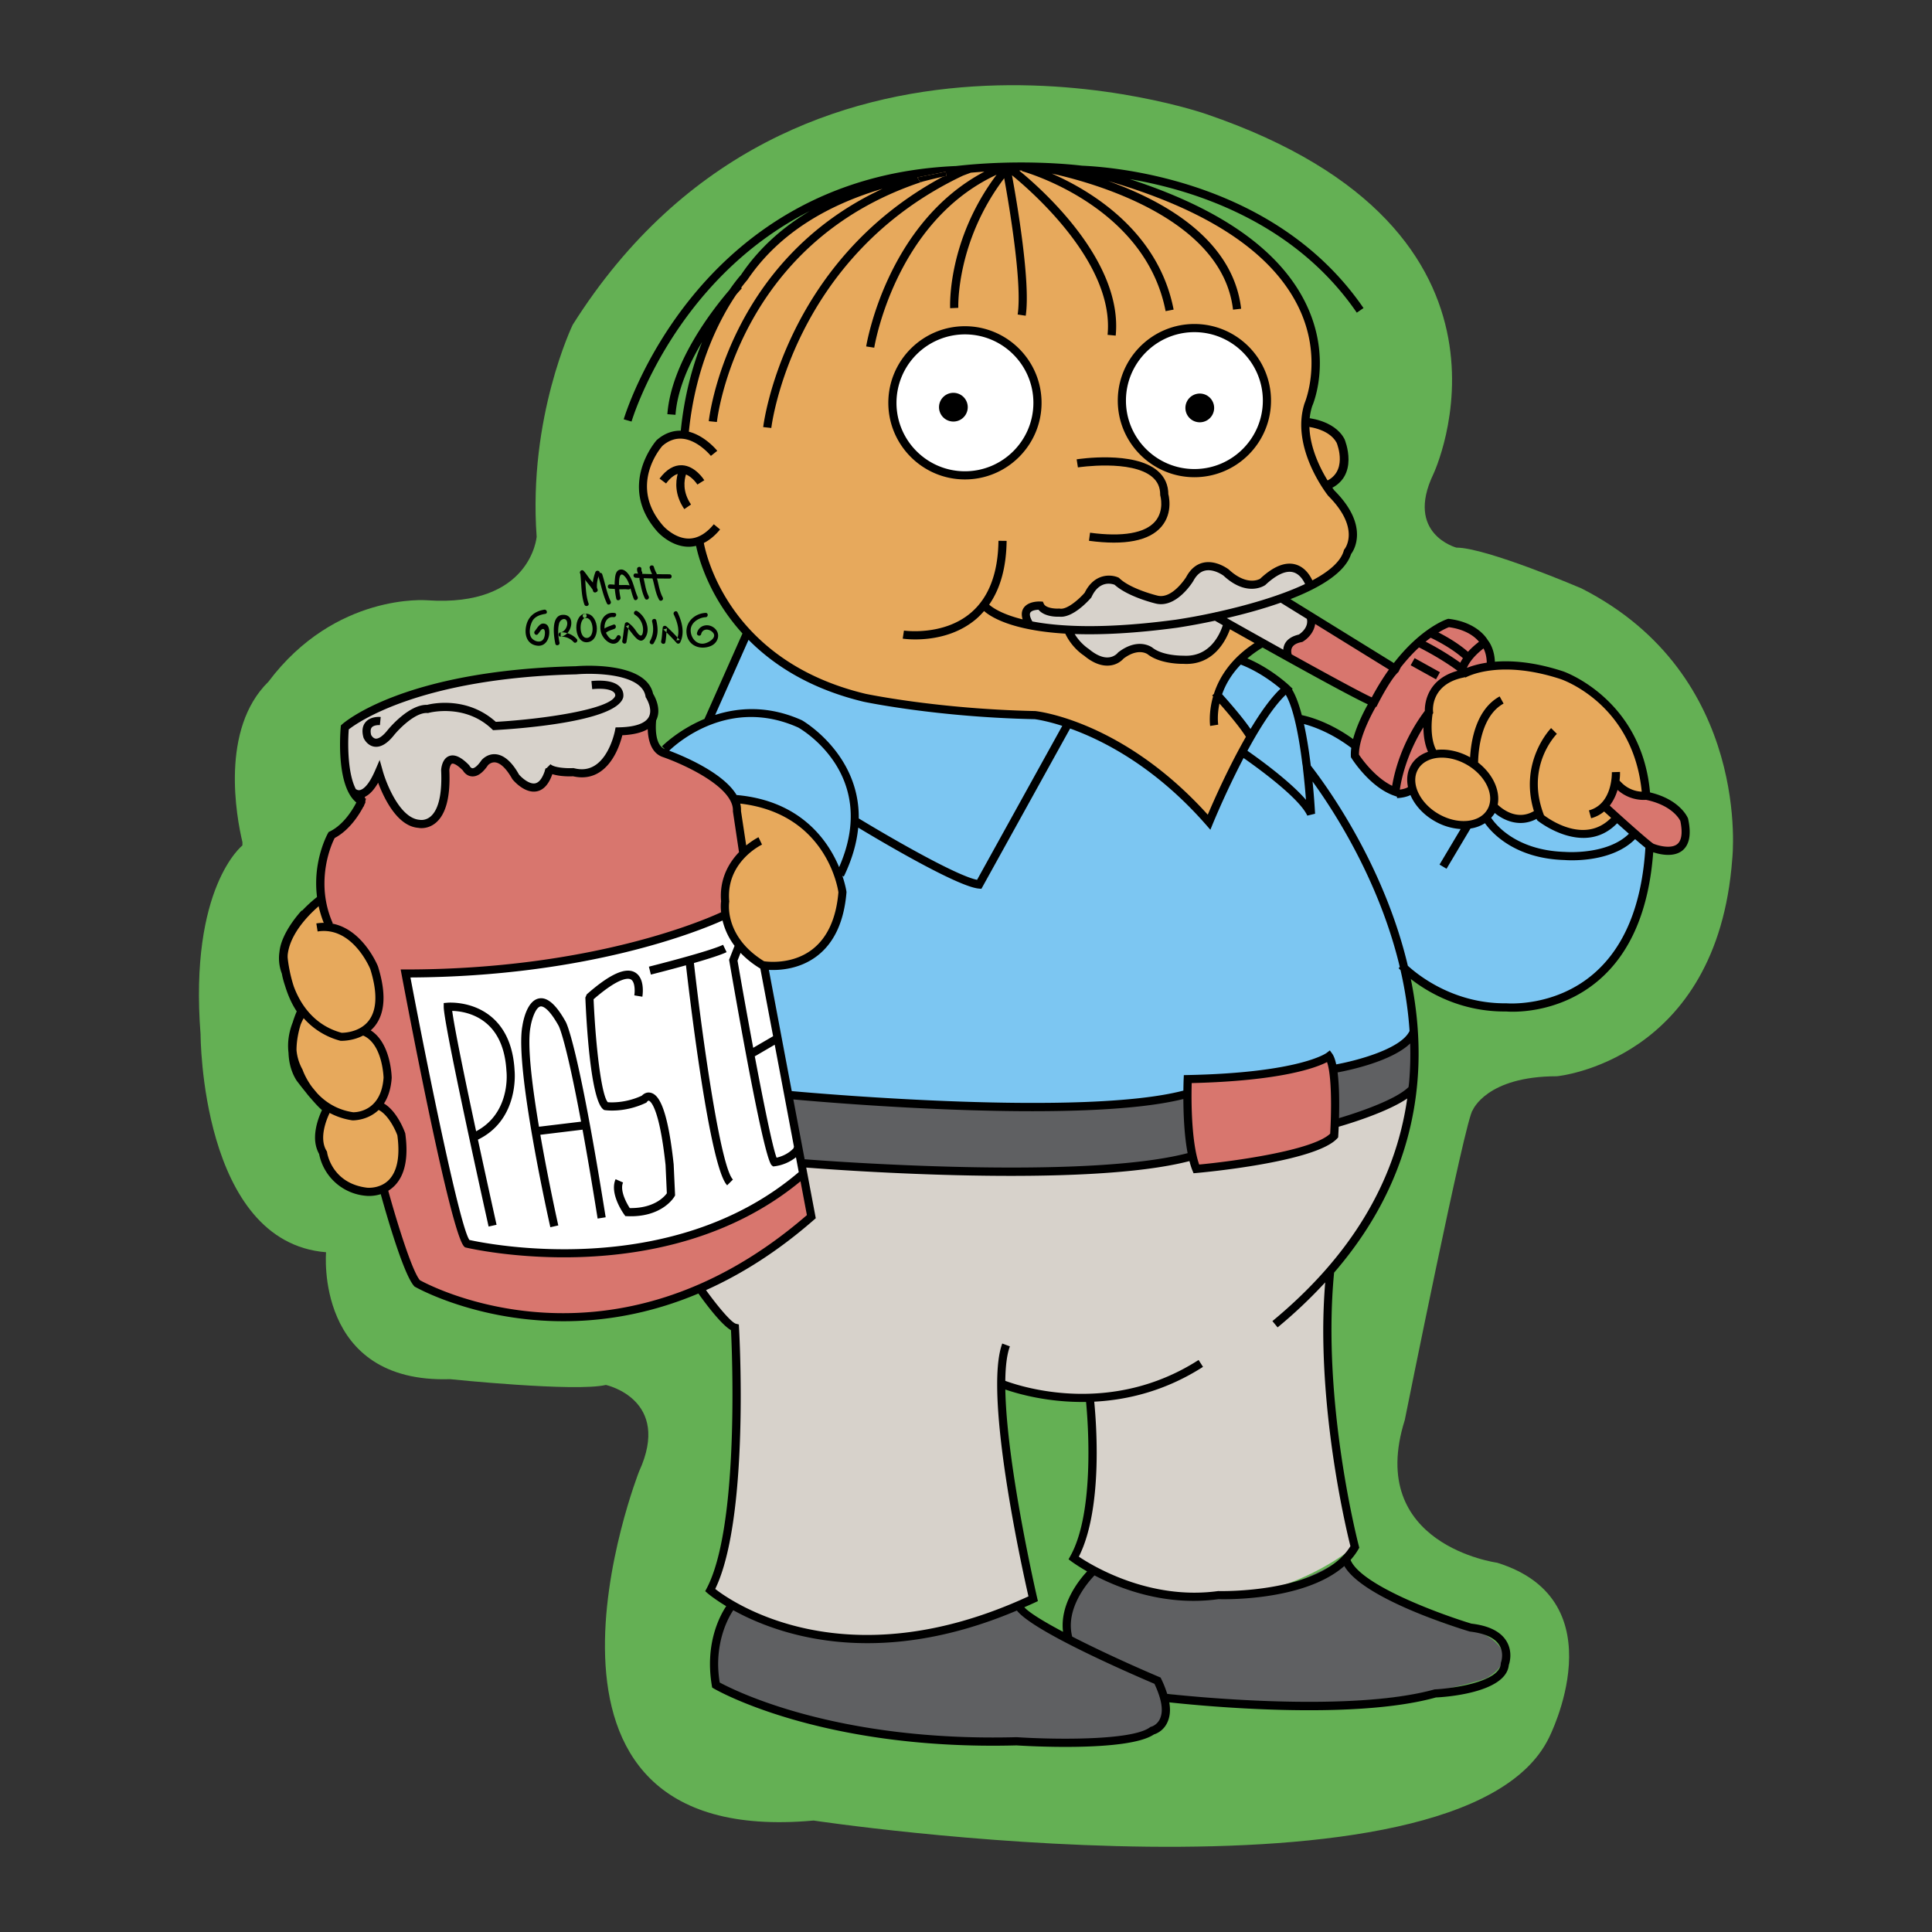
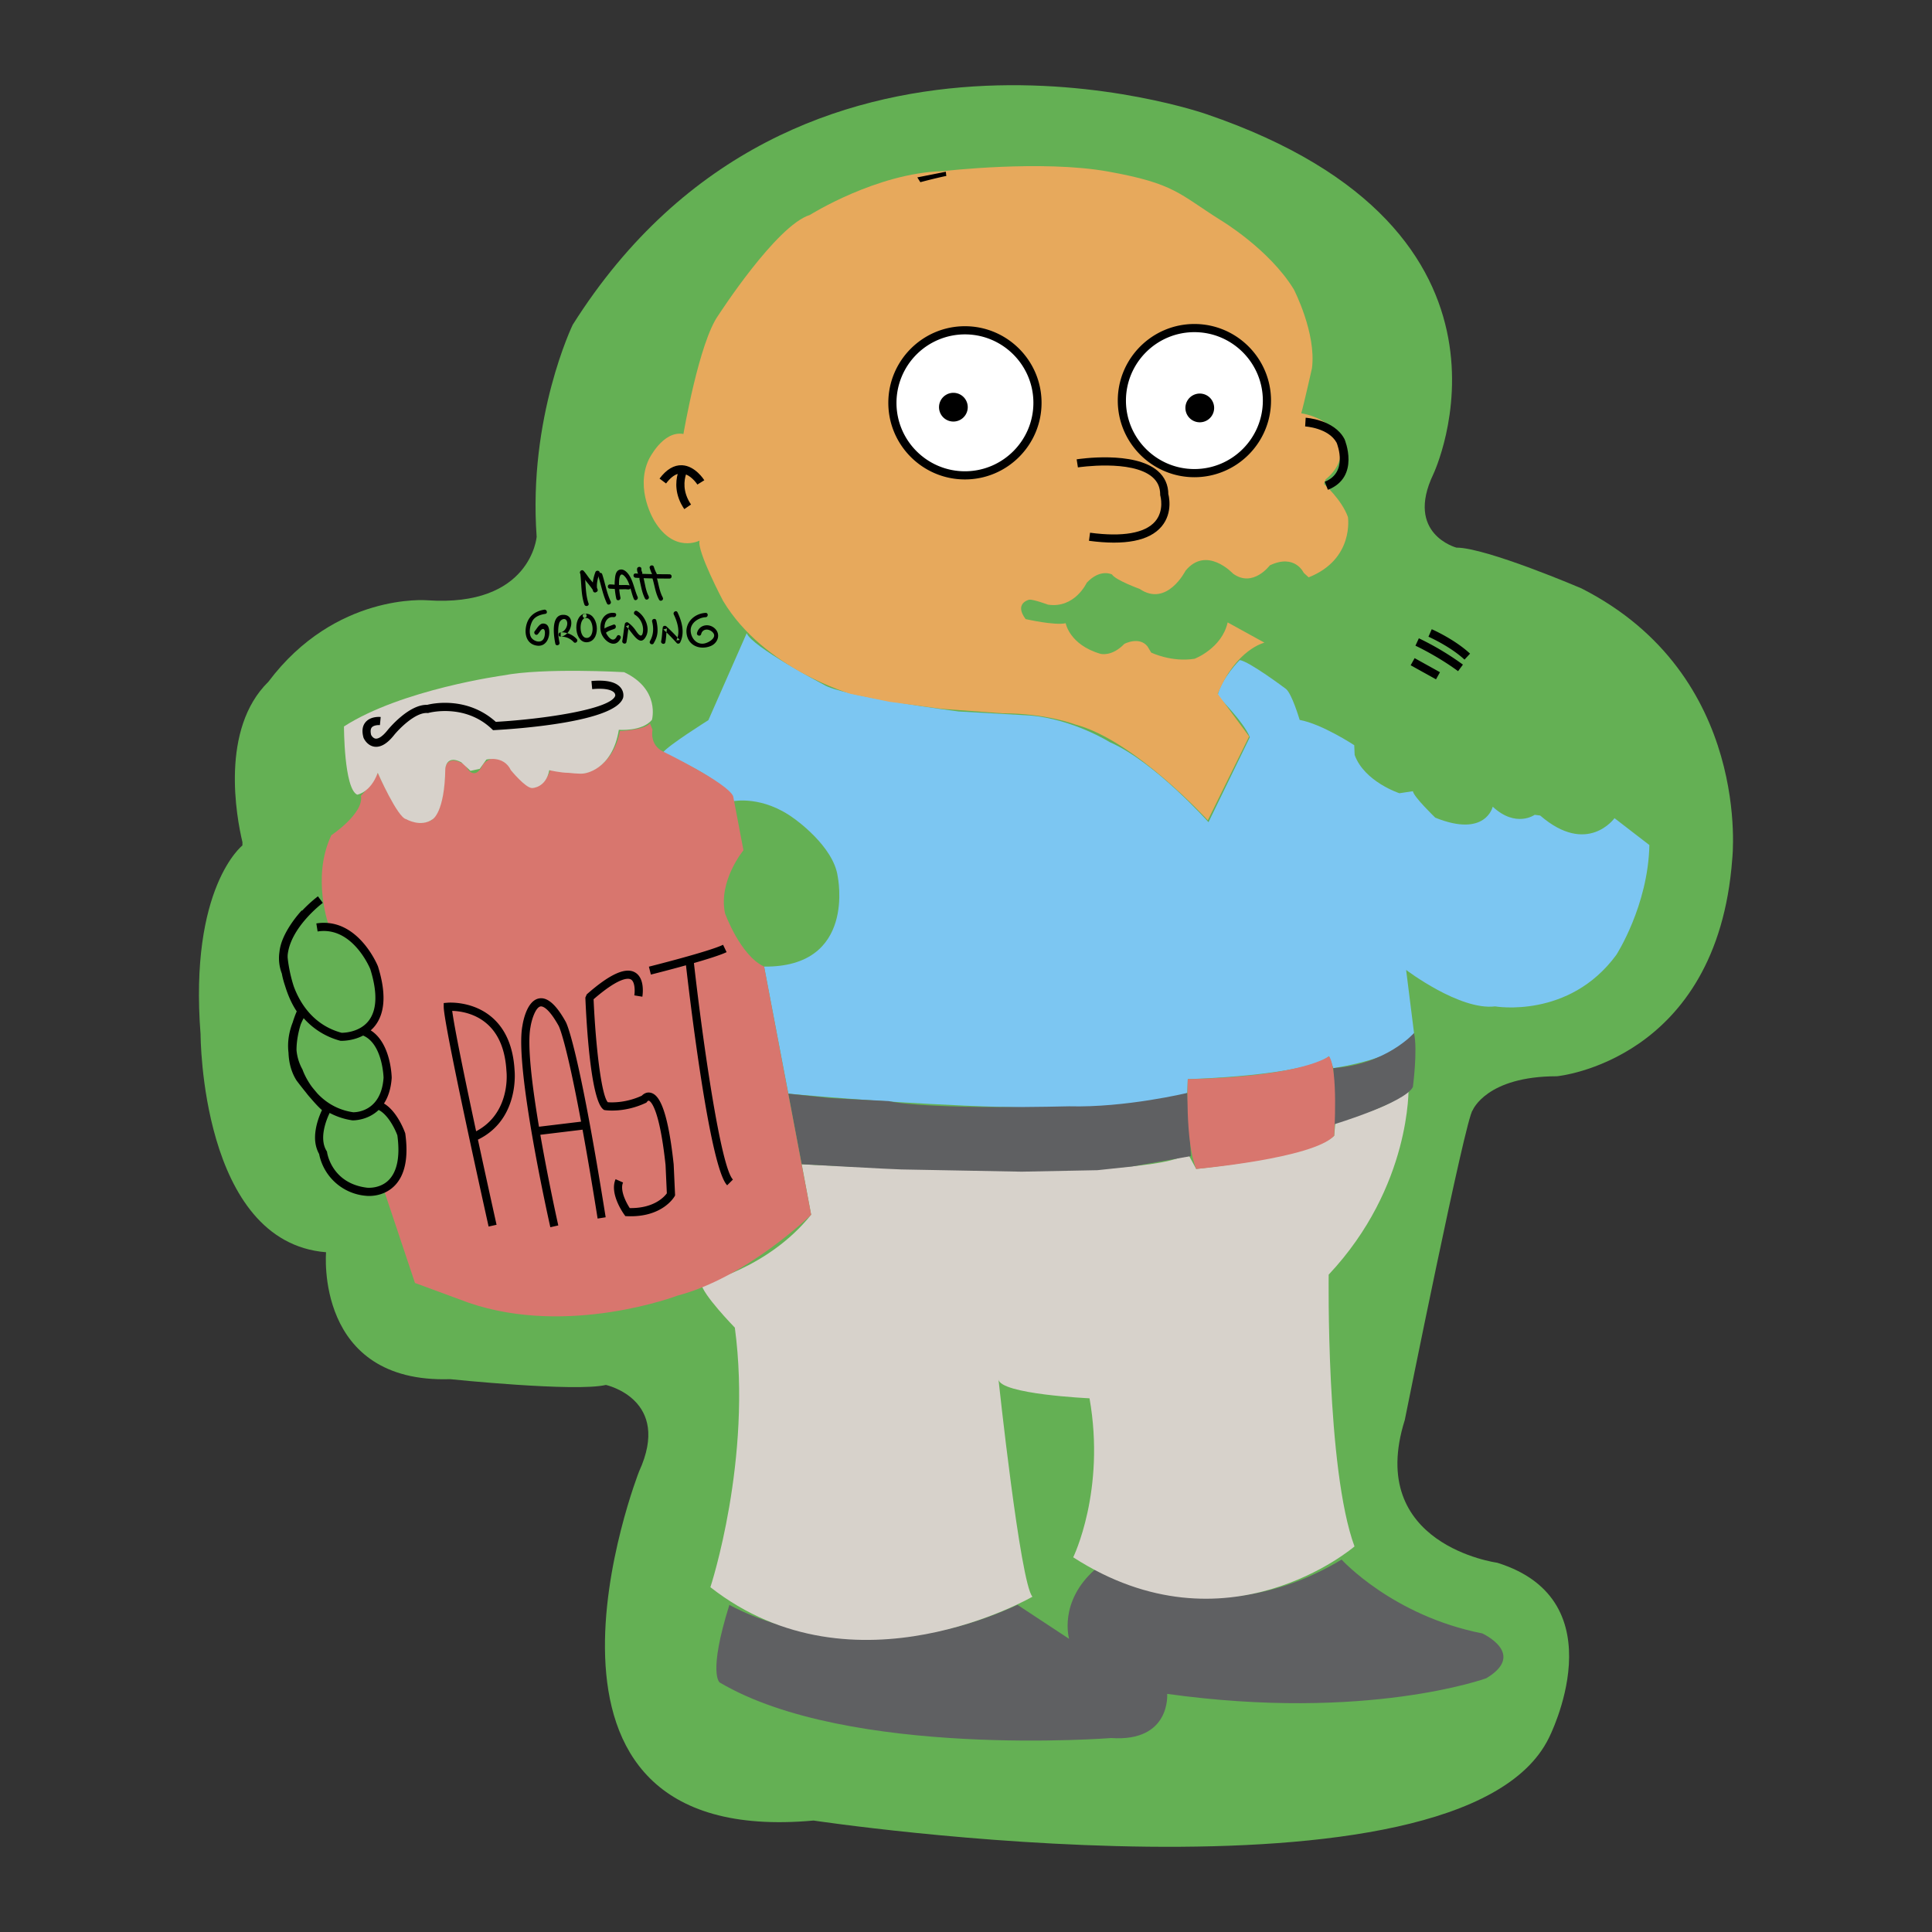
<svg xmlns="http://www.w3.org/2000/svg" width="2500" height="2500" viewBox="0 0 192.756 192.756">
  <rect x="0" y="0" width="192.756" height="192.756" fill="#333333" stroke="none" />
  <path fill-rule="evenodd" clip-rule="evenodd" fill="#fff" fill-opacity="0" d="M0 0h192.756v192.756H0V0z" />
  <path d="M157.781 58.703s-9.492-4.067-12.475-4.067c0 0-5.15-1.355-2.305-7.321 0 0 11.525-24.269-22.641-35.928 0 0-40.888-14.371-63.22 21.015 0 0-4.461 9.21-3.598 21.155 0 0-.576 7.051-10.937 6.332 0 0-9.137-.782-15.826 8.128-4.824 4.723-3.194 13.474-2.59 16.01l-.004.325s-5.324 4.173-4.174 18.852c0 0 0 20.725 12.52 21.732 0 0-1.151 13.096 12.376 12.664 0 0 12.521 1.296 15.542.575 0 0 6.619 1.439 3.31 8.635 0 0-14.827 37.754 17.413 34.826 0 0 64.558 9.703 73.353-8.232 0 0 7.049-13.693-5.152-17.49 0 0-13.15-1.762-9.219-14.235 0 0 6.1-30.369 6.777-30.912 0 0 1.357-3.389 8.408-3.389 0 0 15.998-1.492 17.488-21.693.003-.001 2.036-18.305-15.046-26.982z" fill-rule="evenodd" clip-rule="evenodd" fill="#64b054" />
  <path d="M72.771 160.117s12.61 7.457 28.744 0l5.15 3.39s-1.084-3.66 2.578-6.915c0 0 11.391 6.966 24.609-.991 0 0 5.082 5.601 14.031 7.363 0 0 4.473 2.034.406 4.474 0 0-11.887 4.34-31.84 1.56 0 0 .385 4.813-5.58 4.406 0 0-26.207 2.062-39.067-5.544.002-.001-1.199-.828.969-7.743z" fill-rule="evenodd" clip-rule="evenodd" fill="#5f6062" />
  <path d="M73.315 132.459s-3.302-3.39-3.346-4.406c0 0 6.641-1.454 10.958-6.862l-.94-5.035s35.003 1.96 38.503-1.104l.854 1.574s11.6-1.174 13.766-3.312l.131-1.462s6.447-1.364 7.291-3.394c0 0 .303 9.901-7.969 18.714 0 0-.271 19.389 2.576 27.117 0 0-12.744 10.981-28.064 1.083 0 0 3.254-6.643 1.627-15.862 0 0-8.947-.406-9.084-1.898 0 0 2.17 20.337 3.389 21.693 0 0-17.76 10.305-32.131-.949-.001-.002 4.201-12.747 2.439-25.897z" fill-rule="evenodd" clip-rule="evenodd" fill="#d7d2cb" />
  <path d="M83.58 87.461s1.896 9.07-7.344 8.976l2.417 12.679s33.696 3.21 39.799-.074l.053-1.376s11.75-.31 14.092-2.286l.432 1.188s7.238-1.051 8.051-3.499l-.791-6.299s5.348 4.065 8.879 3.638c0 0 7.383 1.283 12.09-5.136 0 0 3.178-4.911 3.301-10.961l-3.479-2.682s-2.709 3.801-7.418-.265l-.547-.069s-1.869 1.341-4.186-.812c0 0-.689 3.129-5.73 1.097 0 0-2.154-2.073-2.234-2.641l-1.342.203s-3.494-1.138-4.469-3.82l-.041-.975s-3.211-2.113-5.445-2.52c0 0-.797-2.716-1.408-3.123 0 0-3.66-2.745-4.576-2.847 0 0-1.814 1.802-2.215 3.565 0 0 2.596 2.561 3.229 4.125l-4.127 8.482s-5.354-6.021-9.846-7.983c0 0-3.658-2.295-7.951-2.661l-7.119-.399S83.98 69.489 82.15 68.292c0 0-7.185-3.792-7.65-5.122l-3.826 8.682s-4.092 2.561-4.557 3.26c0 0 6.52 2.728 7.052 4.823 0 0 2.894-.599 6.054 1.73-.002-.003 3.959 2.748 4.357 5.796z" fill-rule="evenodd" clip-rule="evenodd" fill="#7cc6f2" />
  <path d="M133.027 106.567l.074 5.606s7.074-2.145 7.863-3.725c0 0 .49-3.688.113-5.381.001.001-2.743 3.125-8.05 3.5zM78.652 109.115l1.335 7.04s9.264.52 9.931.52l12.006.223 7.561-.148 3.482-.37 5.855-1.038-.371-6.3s-6.15 1.482-11.783 1.334c0 0-13.787.37-18.01-.519l-5.706-.297-4.3-.445z" fill-rule="evenodd" clip-rule="evenodd" fill="#5f6062" />
  <path d="M33.057 83.332s3.28-2.187 2.952-3.936c0 0 1.171-1.195 1.679-2.292 0 0 1.82 3.932 2.476 4.151 0 0 1.223 1.354 2.85.584 0 0 1.327-.686 1.37-4.965 0 0 .042-1.798 2.011-.557 0 0 .856 1.884 1.798-.042 0 0 1.242-1.626 2.783.342 0 0 1.284 2.012 2.439 1.926 0 0 1.028-.256 1.499-1.755l3.209.385s2.997-.342 3.725-4.237c0 0 2.44-.085 2.997-.77l.256.642s-.341 1.499 1.071 2.183c0 0 6.421 3.124 6.977 4.451l1.026 5.393s-2.525 3.039-1.84 6.292c0 0 1.525 4.214 3.901 5.31l4.692 24.754s-6.388 6.248-13.338 8.074c0 0-10.881 4.143-20.852.702l-5.336-1.966-3.133-9.371s3.694-2.283.957-7.127l-1.474-1.545s1.334-1.474.702-3.651c0 0-.351-2.177-2.107-3.369 0 0 2.107-1.896 1.405-3.651 0 0 .37-5.502-4.905-6.823-.003-.001-1.813-4.865.21-9.132z" fill-rule="evenodd" clip-rule="evenodd" fill="#d8766e" />
-   <path d="M72.334 91.126s.728 3.46 3.901 5.31l3.813 20.77s-11.701 10.97-33.639 6.766l-5.942-26.875c.001 0 21.531-.203 31.867-5.971z" fill-rule="evenodd" clip-rule="evenodd" fill="#fff" />
  <path d="M34.318 72.479s0 6.21 1.321 6.806c0 0 1.322-.198 2.049-2.18 0 0 1.982 4.494 2.841 4.625 0 0 1.453.859 2.643 0 0 0 1.19-.661 1.256-5.022 0 0 .066-1.454 1.586-.661l.925.859.925-.198.661-.925s1.718-.462 2.445 1.057c0 0 1.454 1.784 2.115 1.784 0 0 1.387 0 1.717-1.784 0 0 1.124.265 1.917.265 0 0 1.123.132 1.52.066 0 0 2.842-.264 3.502-4.361 0 0 2.313.198 3.303-.991 0 0 .86-3.039-2.775-4.757 0 0-8.061-.463-12.092.33 0-.001-10.11 1.386-15.859 5.087z" fill-rule="evenodd" clip-rule="evenodd" fill="#d7d2cb" />
-   <path d="M73.39 79.755l.744 5.254s-2.451 2.496-1.882 5.735c0 0 .131 3.634 3.983 5.692 0 0 5.079.393 6.961-3.81 0 0 1.882-3.415-.525-7.268 0 .001-2.583-5.296-9.281-5.603zM31.962 89.479l.882 2.983s2.711 0 4.541 4.271c0 0 1.357 4.339-.745 5.898 0 0 2.169 2.439 1.965 5.016 0 0-.61 2.644-.813 2.644 0 0 1.153.137 2.034 2.509 0 0 1.017 4.812-1.559 5.83 0 0-2.983 1.288-5.356-1.763 0 0-1.831-3.729-.338-6.237 0 0-5.626-3.66-2.576-9.626 0 0-2.779-4.745-1.22-7.796l3.185-3.729zM161.078 81.628s-1.516 3.592-7.633-.224c0 0-2.973.786-4.432-.898 0 0-.842 2.637-4.828 1.402 0 0-3.76-1.515-3.422-4.321 0 0 .158-1.794 2.156-2.384 0 0-.922-3.34-.248-5.697 0 0 .674-2.693 6.453-3.086 0 0 5.725-.73 10.775 3.479 0 0 3.816 3.76 4.209 8.362v1.066s-1.852.168-2.861-1.179c0 0-.617 2.077-1.348 2.301.001 0 .915.668 1.179 1.179z" fill-rule="evenodd" clip-rule="evenodd" fill="#e7a95c" />
-   <path d="M130.801 61.482s-.002 1.796-1.229 2.188c0 0-1.484.75-1.109 1.676l8.566 4.704s-1.963 3.288-1.863 5.398c0 0 2.012 2.846 3.877 3.484 0 0 1.227.588 1.863-.246 0 0-.588-1.57.295-2.355 0 0 1.227-1.276 1.719-1.129 0 0-.736-4.122-.148-5.986 0 0 1.275-2.355 5.938-2.847 0 0 .492-3.484-4.17-4.367 0 0-3.877 2.208-5.201 4.367l-8.538-4.887zM160.021 80.396s1.18-1.429 1.119-2.422c0 0 .869.994 2.051 1.181 0 0 3.043.435 4.719 2.236 0 0 .871 2.609-.434 3.106 0 0-1.305.869-2.92-.187l-4.535-3.914z" fill-rule="evenodd" clip-rule="evenodd" fill="#d8766e" />
-   <path d="M102.531 62.347s3.205.458 3.916.458c0 0 .812 1.831 2.693 2.695 0 0 1.221 1.068 2.746-.152 0 0 1.373-1.373 3.051-.356 0 0 1.576 1.119 3.457.865 0 0 3.355-.763 4.119-3.458l5.949 2.949s-.104-1.22.762-1.525c0 0 2.135-1.017 1.576-2.339l-2.797-1.881 2.645-1.271s-.662-2.593-3.254-1.474c0 0-2.137 2.389-3.559 1.068 0 0-2.543-1.525-2.949-1.525 0 0-1.729 0-2.035 1.169 0 0-1.678 2.237-2.592 2.237 0 0-2.236.051-3.863-1.271 0 0-2.266-1.894-3.6.222 0 0-1.232 2.422-3.012 2.269 0 0-1.881.051-2.186-.61.002-.002-2.133-.002-1.067 1.93z" fill-rule="evenodd" clip-rule="evenodd" fill="#d7d2cb" />
-   <path d="M114.855 65.107s2.021.989 4.328.618c0 0 2.721-1.03 3.299-3.628l3.67 2.02s-2.846.66-4.66 5.112l3.135 4.246-4.123 8.369s-7.297-7.998-13.234-9.564c0 0-2.844-1.113-7.254-1.113l-6.143-.454-5.154-.7-3.834-.784s-8.659-2.473-12.74-9.275c0 0-2.639-4.989-2.35-6.019 0 0-2.514 1.318-4.494-1.938 0 0-1.978-3.134-.577-6.143 0 0 1.401-2.927 3.463-2.556 0 0 1.567-9.236 3.504-11.874 0 0 5.771-8.947 9.11-9.978 0 0 6.681-4.205 13.276-4.37 0 0 9.856-1.154 16.493.041l.371.619s7.051 2.227 11.174 4.823c0 0 4.863 2.886 7.338 6.926 0 0 2.266 4.37 1.812 7.875 0 0-.783 3.506-1.07 4.495 0 0 1.771.206 3.092 1.484 0 0 2.307 2.68-.66 5.112l-.166.453s1.773 1.567 2.393 3.298c0 0 .658 4.205-3.918 6.019l-.494-.453s-.865-1.938-3.381-.742c0 0-1.689 2.267-3.668.825 0 0-2.641-2.844-4.742-.289 0 0-1.854 3.668-4.576 1.813 0 0-2.391-.865-2.762-1.442 0 0-1.156-.619-2.516.824 0 0-1.195 2.598-3.875 2.186 0 0-1.443-.536-1.855-.495 0 0-1.566.331-.371 1.938 0 0 2.887.66 4 .413 0 0 .371 2.144 3.463 3.05 0 0 1.113.33 2.391-.99-.001-.002 1.479-.78 2.305.248z" fill-rule="evenodd" clip-rule="evenodd" fill="#e7a95c" />
+   <path d="M114.855 65.107s2.021.989 4.328.618c0 0 2.721-1.03 3.299-3.628l3.67 2.02s-2.846.66-4.66 5.112l3.135 4.246-4.123 8.369s-7.297-7.998-13.234-9.564c0 0-2.844-1.113-7.254-1.113l-6.143-.454-5.154-.7-3.834-.784s-8.659-2.473-12.74-9.275c0 0-2.639-4.989-2.35-6.019 0 0-2.514 1.318-4.494-1.938 0 0-1.978-3.134-.577-6.143 0 0 1.401-2.927 3.463-2.556 0 0 1.567-9.236 3.504-11.874 0 0 5.771-8.947 9.11-9.978 0 0 6.681-4.205 13.276-4.37 0 0 9.856-1.154 16.493.041s7.051 2.227 11.174 4.823c0 0 4.863 2.886 7.338 6.926 0 0 2.266 4.37 1.812 7.875 0 0-.783 3.506-1.07 4.495 0 0 1.771.206 3.092 1.484 0 0 2.307 2.68-.66 5.112l-.166.453s1.773 1.567 2.393 3.298c0 0 .658 4.205-3.918 6.019l-.494-.453s-.865-1.938-3.381-.742c0 0-1.689 2.267-3.668.825 0 0-2.641-2.844-4.742-.289 0 0-1.854 3.668-4.576 1.813 0 0-2.391-.865-2.762-1.442 0 0-1.156-.619-2.516.824 0 0-1.195 2.598-3.875 2.186 0 0-1.443-.536-1.855-.495 0 0-1.566.331-.371 1.938 0 0 2.887.66 4 .413 0 0 .371 2.144 3.463 3.05 0 0 1.113.33 2.391-.99-.001-.002 1.479-.78 2.305.248z" fill-rule="evenodd" clip-rule="evenodd" fill="#e7a95c" />
  <path d="M107.418 45.828l.125.804c.053-.008 5.355-.81 7.424.962.527.452.785 1.026.785 1.754v.059l.016.057c.004.015.416 1.474-.518 2.56-1.006 1.171-3.252 1.561-6.496 1.125l-.107.806c3.588.482 6.02.008 7.229-1.41 1.219-1.428.695-3.236.672-3.313l.018.117c0-.967-.359-1.766-1.07-2.373-2.355-2.015-7.846-1.184-8.078-1.148zM68.048 46.417c-.8-.036-1.556.413-2.245 1.332l.651.487c.384-.513.772-.83 1.158-.951-.204.769-.312 2.086.66 3.509l.672-.458c-.875-1.281-.683-2.439-.502-3 .664.273 1.132.998 1.137 1.007l.691-.429c-.036-.059-.905-1.438-2.222-1.497z" fill-rule="evenodd" clip-rule="evenodd" />
  <path d="M130.268 41.678c.008 0 2.834.166 3.863 2.113l.012.019.006.017c.004.011 1.596 3.761-1.666 5.042l-.314-.805c2.328-.915 1.285-3.647 1.189-3.888-.809-1.493-3.137-1.631-3.143-1.631l.053-.867z" />
  <path d="M112.023 39.922a7.154 7.154 0 1 0 14.308 0 7.154 7.154 0 0 0-14.308 0zM89.027 40.147a7.153 7.153 0 1 0 14.308 0 7.153 7.153 0 0 0-14.308 0z" fill-rule="evenodd" clip-rule="evenodd" fill="#fff" />
  <path d="M96.552 40.625a1.433 1.433 0 1 1-2.866 0 1.433 1.433 0 0 1 2.866 0zM121.135 40.699a1.433 1.433 0 1 1-2.867 0 1.433 1.433 0 0 1 2.867 0z" fill-rule="evenodd" clip-rule="evenodd" />
  <path d="M111.521 39.968c0 4.214 3.43 7.643 7.643 7.643 4.215 0 7.645-3.428 7.645-7.643s-3.43-7.643-7.645-7.643c-4.213.001-7.643 3.429-7.643 7.643zm.815 0c0-3.765 3.062-6.829 6.828-6.829s6.83 3.064 6.83 6.829-3.064 6.829-6.83 6.829-6.828-3.064-6.828-6.829zM88.628 40.19c0 4.214 3.429 7.643 7.642 7.643 4.216 0 7.646-3.428 7.646-7.643 0-4.214-3.43-7.643-7.646-7.643-4.213 0-7.642 3.429-7.642 7.643zm.814 0a6.836 6.836 0 0 1 6.828-6.829c3.767 0 6.832 3.063 6.832 6.829 0 3.765-3.064 6.829-6.832 6.829-3.765 0-6.828-3.064-6.828-6.829zM140.742 66.374l2.528 1.404.396-.711-2.529-1.405-.395.712zM141.219 64.421c.021.01 2.182 1.014 4.254 2.542l.484-.655a28.195 28.195 0 0 0-4.398-2.626l-.34.739zM142.518 63.525c.021.009 2.15.946 3.596 2.285l.553-.597c-1.549-1.435-3.73-2.395-3.822-2.435l-.327.747zM53.664 63.268c.086-.101.164-.208.242-.315.257-.354.462-.194.462.169 0 .185-.027.394-.108.563-.282.595-1.122.269-1.31-.179-.188-.447-.069-1.043.125-1.465.244-.529.806-.71 1.334-.797.273-.045.157-.459-.115-.415-1.024.169-1.684.763-1.832 1.811-.122.864.22 1.682 1.156 1.781.914.097 1.284-.885 1.163-1.623-.056-.341-.214-.573-.579-.588-.38-.016-.639.518-.842.754-.18.209.123.514.304.304zM55.821 64.109c-.129-.618-.2-1.318-.032-1.934.094-.342.612-.65.777-.17.136.396-.198 1.038-.626 1.081-.27.028-.281.44 0 .43.495-.018.962.179 1.296.544.188.205.491-.1.304-.304a2.09 2.09 0 0 0-1.6-.67v.43c1.14-.117 1.588-2.259.184-2.173-1.182.072-.87 2.154-.718 2.88.057.272.471.157.415-.114z" fill-rule="evenodd" clip-rule="evenodd" />
  <path d="M58.266 61.226c-1.196.375-.944 3.103.433 2.835 1.353-.262 1.002-3.081-.409-2.812-.272.052-.157.466.114.415.802-.152 1.04 1.904.163 1.983-.778.069-.86-1.795-.187-2.006.264-.083.151-.498-.114-.415z" fill-rule="evenodd" clip-rule="evenodd" />
  <path d="M61.548 63.474c-.422.885-1.09-.177-1.207-.638-.142-.563.181-1.364.868-1.266.271.039.388-.375.114-.415-1.109-.159-1.605.969-1.367 1.911.216.853 1.417 1.768 1.962.624.12-.248-.251-.466-.37-.216z" fill-rule="evenodd" clip-rule="evenodd" />
  <path d="M60.461 63.127c.239-.207.553-.271.839-.388.252-.104.142-.521-.114-.415-.361.149-.726.236-1.029.499-.21.182.095.485.304.304zM62.501 64.06c.107-.565.146-1.141.257-1.705l-.316.129c.564.412 1.391 2.309 2.036.951.402-.848-.161-2.014-.908-2.467-.238-.144-.454.228-.217.371.586.355.918 1.135.774 1.803-.148.69-.631-.143-.781-.351a3.032 3.032 0 0 0-.687-.679c-.108-.079-.291 0-.316.128-.111.565-.15 1.14-.258 1.705-.049.271.365.387.416.115zM66.379 64.083c.098-.456.089-.919.163-1.378l-.359.095c.469.427.907.884 1.332 1.354.09.1.276.076.337-.043.494-.957.185-2.101-.256-3.019-.12-.25-.49-.032-.371.217.369.768.672 1.78.256 2.585l.338-.043a19.122 19.122 0 0 0-1.332-1.354c-.107-.098-.332-.075-.359.095-.074.458-.066.925-.164 1.378-.058.269.357.384.415.113zM69.954 63.266c.129-.523.68-.563 1.061-.263.654.514-.201 1.069-.688 1.185-.815.194-1.407-.529-1.419-1.287-.013-.775.807-1.289 1.493-1.323.276-.014.277-.444 0-.43-1.097.054-2.048.925-1.9 2.072.157 1.218 1.355 1.651 2.389 1.241.783-.311 1.055-1.271.352-1.824-.613-.481-1.509-.26-1.702.514-.068.27.347.384.414.115zM61.902 59.618a6.676 6.676 0 0 1-.14-1.171c-.011-.285-.041-1.522.507-1 .586.558.658 1.605.975 2.319.112.253.482.034.371-.217-.271-.612-.388-1.277-.683-1.881-.174-.356-.57-.92-1.039-.843-.484.079-.517.658-.551 1.051-.054.614.015 1.254.145 1.855.059.273.473.158.415-.113z" fill-rule="evenodd" clip-rule="evenodd" />
  <path d="M60.852 58.734c.277.005.551.034.827.055.333.026.668-.029 1 .02.271.04.388-.375.114-.415-.279-.041-.552-.029-.833-.024-.37.006-.738-.059-1.107-.066-.279-.006-.278.424-.001.43zM64.721 59.501c-.288-.562-.367-1.208-.506-1.816-.062-.27-.476-.155-.415.114.148.649.243 1.32.549 1.919.127.247.498.029.372-.217zM66.126 59.616c-.359-.65-.414-1.414-.639-2.113-.085-.263-.5-.15-.415.114.238.738.303 1.528.683 2.216.134.243.505.026.371-.217z" fill-rule="evenodd" clip-rule="evenodd" />
  <path d="M63.412 57.643c1.116.075 2.269.082 3.389.083.277 0 .277-.43 0-.43-1.12-.001-2.273-.007-3.389-.082-.277-.02-.275.41 0 .429z" fill-rule="evenodd" clip-rule="evenodd" />
  <path d="M64.824 56.676c.075.252.172.499.302.729.137.241.508.024.371-.217a3.027 3.027 0 0 1-.259-.626c-.077-.266-.492-.153-.414.114zM63.561 56.767c-.012.188.048.354.128.521.12.25.49.032.371-.217a.59.59 0 0 1-.069-.305c.017-.276-.413-.275-.43.001zM58.721 60.201c-.332-.932-.269-2.023-.396-2.998-.035-.271-.466-.274-.43 0 .132 1.014.065 2.141.411 3.112.092.259.508.148.415-.114zM59.585 58.837c-.098-.55.04-1.12.23-1.635.096-.261-.319-.372-.415-.114-.22.593-.343 1.234-.23 1.863.049.273.463.156.415-.114z" fill-rule="evenodd" clip-rule="evenodd" />
  <path d="M60.928 59.996c-.404-.857-.551-1.801-.843-2.697-.085-.262-.5-.15-.415.114.304.934.464 1.906.886 2.799.119.251.49.033.372-.216zM57.919 57.259c.24.254.417.554.638.823.241.293.468.581.673.901.149.232.521.018.372-.217a6.973 6.973 0 0 0-.667-.899c-.258-.288-.445-.63-.711-.912-.19-.202-.494.103-.305.304zM65.063 62.016c.173.694.134 1.323-.213 1.943-.136.242.235.459.371.217.191-.34.318-.606.367-.999.05-.405-.012-.882-.11-1.276-.067-.268-.481-.154-.415.115zM59.008 67.945l.076.81c1.493-.139 2.007.152 2.182.337a.407.407 0 0 1 .119.281l-.001.036c-.417 1.351-7.172 2.34-11.917 2.61-2.894-2.602-6.408-1.811-6.843-1.697-1.839-.054-3.846 2.392-3.932 2.497-.635.805-1.031.892-1.21.873-.284-.03-.45-.362-.452-.365-.05-.197-.104-.549.061-.749.194-.234.664-.248.813-.234l.079-.81c-.102-.011-1.012-.083-1.516.521-.317.378-.383.902-.195 1.558.151.335.524.818 1.112.887.619.072 1.272-.323 1.943-1.173.515-.632 2.12-2.268 3.314-2.191l.069.004.068-.019c.035-.01 3.585-.963 6.288 1.608l.127.121.177-.01c2.005-.109 12.046-.779 12.802-3.235.02-.085.118-.583-.283-1.038-.481-.546-1.45-.755-2.881-.622zM40.433 113.082c-.051-.165-.781-2.188-2.123-2.985.396-.608.693-1.432.77-2.558-.002-.183-.091-3.472-2.093-4.739.159-.143.312-.299.452-.482.999-1.309 1.089-3.297.268-5.909-.029-.078-2.009-4.933-6.146-4.279l.127.803c3.493-.551 5.235 3.706 5.253 3.749.725 2.312.68 4.051-.145 5.139-.957 1.26-2.7 1.22-2.717 1.219-2.887-.779-4.194-3.07-4.764-4.611-.482-1.456-.606-2.792-.608-2.812-.017-.104-.007-.215-.008-.323.273-2.784 3.466-5.185 3.505-5.213l-.483-.655c-.076.057-.788.59-1.581 1.434l-.032-.03c-.094.098-2.042 2.182-2.227 4.146a4.278 4.278 0 0 0 .245 2.178c-.005-.01.07.48.315 1.202.257.841.631 1.758 1.165 2.549-.089.2-.248.593-.405 1.105-.299.76-.562 1.826-.417 3.017.035.933.247 1.899.801 2.772.194.258.55.721.952 1.216.144.189.299.381.477.572.395.463.794.899 1.109 1.168-.248.523-.691 1.613-.691 2.752 0 .554.122 1.114.407 1.628a5.2 5.2 0 0 0 4.684 4.171c.067.009 1.664.193 2.846-1.005 1.042-1.059 1.399-2.814 1.064-5.219zm-6.474-9.244c.126.012 1.215.033 2.27-.521 1.946.828 2.038 4.168 2.039 4.202-.239 3.504-2.921 3.454-3.035 3.45-1.629-.241-2.781-1.038-3.57-1.878a33.09 33.09 0 0 1-.529-.636c-.655-.888-.931-1.68-.953-1.749a4.823 4.823 0 0 1-.598-1.936c-.001-.953.204-1.865.413-2.55.107-.264.215-.48.301-.637a7.393 7.393 0 0 0 3.662 2.255zm4.837 13.883c-.894.914-2.163.777-2.175.776-3.494-.429-3.966-3.392-3.985-3.519l-.012-.082-.044-.073c-.786-1.275.011-3.169.31-3.786a6.942 6.942 0 0 0 2.267.741c.049.004 1.493.041 2.62-1.037.953.471 1.667 1.967 1.868 2.533.28 2.055 0 3.577-.849 4.447zM44.641 100.041l-.371.032v.373c0 1.811 4.296 21.106 4.479 21.927l.793-.177a1315.4 1315.4 0 0 1-1.859-8.494c3.328-1.611 3.678-5.031 3.678-6.367 0-.336-.021-.54-.022-.55-.128-2.313-.882-4.095-2.237-5.27-1.931-1.673-4.359-1.483-4.461-1.474zm.477.815c.696.02 2.204.189 3.457 1.28 1.179 1.025 1.835 2.612 1.953 4.718.005.041.026.248.026.565 0 1.21-.331 4.015-3.05 5.447-1.125-5.242-2.183-10.39-2.386-12.01zM59.625 121.576l.803-.128c-2.762-17.353-3.941-19.43-3.99-19.51-.954-1.712-1.826-2.477-2.657-2.325-1.222.223-1.597 2.321-1.66 2.739-.791 4.111 2.64 19.438 2.787 20.089l.793-.18c-.019-.081-.982-4.386-1.791-9.044l4.211-.51c.436 2.382.936 5.296 1.504 8.869zm-5.851-9.162c-.676-4.024-1.192-8.148-.85-9.925.121-.795.52-1.988 1.003-2.076.155-.028.746.028 1.81 1.936.038.07.719 1.406 2.237 9.559l-4.2.506zM58.539 99.208l-.138.321c.098 2.366.513 10.163 1.784 11.151l.083.064.105.017c.077.011 1.908.278 4.03-.712l.091-.043.065-.086c.001-.001.1-.122.174-.103.104.029 1.027.453 1.669 6.414l.128 2.825c-.245.34-1.271 1.51-3.7 1.475-.298-.46-.762-1.333-.762-2.06 0-.177.028-.344.094-.491l-.744-.331c-.619 1.394.702 3.307.855 3.521l.115.161.198.009c3.461.145 4.659-1.881 4.708-1.968l.059-.102-.141-3.101c-.65-6.041-1.611-6.967-2.278-7.14-.406-.105-.712.096-.904.29-1.552.716-2.944.686-3.388.651-.645-.687-1.219-5.653-1.42-10.274 2.539-2.2 3.452-2.126 3.721-1.977.417.23.411 1.17.342 1.59l.802.133c.031-.189.278-1.863-.749-2.434-.95-.527-2.519.192-4.799 2.2zM73.126 117.683c-1.204-1.204-2.978-13.498-3.893-21.6 1.352-.388 2.652-.796 3.26-1.087l-.351-.734c-1.442.689-7.341 2.167-7.401 2.183l.197.789c.129-.031 1.756-.44 3.502-.927.365 3.201 2.378 20.219 4.11 21.95l.576-.574z" fill-rule="evenodd" clip-rule="evenodd" />
  <path d="M118.504 107.665s-.281 6.207.84 8.96c0 0 11.664-1.026 13.766-3.312 0 0 .42-6.627-.514-7.934 0 0-2.567 2.053-14.092 2.286z" fill-rule="evenodd" clip-rule="evenodd" fill="#d8766e" />
-   <path d="M168.416 81.66c-.055-.144-.83-1.897-3.793-2.601-.834-9.346-8.588-12.052-8.668-12.078-2.879-.943-5.148-1.096-6.809-.96-.055-1.265-.557-1.969-.703-2.144-.172-.299-1.152-1.791-3.861-2.129l-.088-.011-.084.026c-.133.042-2.611.871-5.346 4.388l-10.318-6.375c2.938-1.138 5.451-2.632 6.057-4.511.096-.124.584-.802.584-1.935 0-1.102-.475-2.614-2.266-4.404-.002-.008-2.484-3.187-2.484-6.552 0-.616.084-1.238.279-1.848.043-.092.766-1.777.766-4.292 0-1.691-.328-3.758-1.406-5.968-2.59-5.301-8.492-9.458-17.562-12.395 6.268 1.062 16.383 4.181 22.654 13.325l.67-.46c-8.639-12.595-24.334-14.041-28.084-14.205-.969-.118-6.24-.679-12.562.033-25.938 1.104-33.093 25.024-33.163 25.271l.782.224c.053-.186 4.237-14.142 17.786-21.005-2.655 1.582-5.039 3.655-6.871 6.377-.05.052-.518.572-1.17 1.523-1.648 1.918-5.784 7.205-6.173 12.372l.811.061c.189-2.506 1.353-5.088 2.652-7.263-.937 2.35-1.768 5.302-2.124 8.846-.857-.014-1.667.292-2.407.945-.074.078-3.973 4.546.059 9.113.054.062 1.372 1.546 3.184 1.521.234-.003.464-.037.691-.089.238 1.152 1.255 5.031 4.627 8.742l-3.79 8.525c-2.608 1.089-4.206 2.703-4.237 2.735l.292.281c-1.076-.409-.918-2.452-.873-2.877.15-.304.214-.62.214-.923 0-.879-.468-1.64-.523-1.727-.733-3.319-7.422-2.771-7.71-2.746-17.111.404-23.072 5.577-23.318 5.797l-.119.106-.015.16c-.059.654-.457 5.903 1.556 7.531-.3.59-1.222 2.201-2.651 2.893l-.116.056-.062.111c-.068.123-1.18 2.158-1.18 4.999 0 1.307.235 2.785.916 4.325l.744-.329a9.738 9.738 0 0 1-.833-3.967c0-2.512.898-4.309 1.022-4.545 1.544-.816 2.519-2.463 2.874-3.149.009.003.016.008.026.011l.04-.141c.049-.098.079-.166.086-.18l.042-.099-.013-.122.068-.241c-.035-.01-.065-.028-.1-.041l-.013-.125a.21.21 0 0 1 .017-.028c.46-.222.897-.686 1.307-1.401.57 1.523 1.908 4.356 4.018 4.503-.03-.001.872.208 1.716-.488 1.032-.851 1.492-2.624 1.367-5.269.014-.203.117-.587.272-.645.03-.012.323-.085 1.08.674.098.165.382.558.907.593.542.037 1.067-.332 1.607-1.125-.011.017.272-.312.703-.271.375.035.977.354 1.72 1.674.167.208 1.274 1.469 2.471 1.208.665-.145 1.174-.721 1.519-1.709.792.253 1.79.228 2.071.214.974.221 1.861.092 2.635-.405 1.486-.957 2.092-2.942 2.275-3.689 1.082-.054 1.932-.257 2.535-.61.03.979.292 2.327 1.447 2.763 2.023.691 7.208 3.005 7.052 5.438l.609 4.074c-.917.959-1.812 2.396-1.812 4.364 0 .175.009.355.024.539-.01.071-.03.236-.03.515 0 .162.012.36.034.577-1.806.835-13.138 5.707-31.483 5.707h-.49l.09.481c.815 4.331 4.945 25.993 6.258 27.175l.076.068.1.024c.198.048 19.72 4.653 33.369-6.615l.637 3.374c-19.446 16.84-37.83 6.931-38.613 6.492-.897-1.066-2.63-6.981-3.229-9.195l-.785.212c.228.842 2.254 8.256 3.435 9.568l.042.047.056.032c.155.091 12.755 7.215 28.269.667.809 1.135 2.305 3.114 3.253 3.66.036.716.146 3.21.146 6.453 0 6.246-.412 15.209-2.569 19.302l-.149.282.239.212c.027.023.663.566 1.855 1.285-.62.93-2.147 3.729-1.432 7.935l.032.184.161.097c.103.062 10.605 6.2 30.204 5.674.418.029 11.037.71 13.701-1.089a2.21 2.21 0 0 0 1.344-1.197c.176-.372.264-.796.264-1.271 0-.232-.025-.479-.066-.736 2.904.32 18.221 1.849 26.6-.489.645-.02 6.996-.401 7.271-3.234.047-.128.436-1.285-.234-2.386-.582-.956-1.758-1.542-3.496-1.745-3.021-.913-11.002-3.81-12.057-6.353.297-.332.564-.689.787-1.08l.082-.145-.043-.161c-.037-.143-3.729-14.295-2.469-27.28 4.895-5.666 7.682-12.004 8.301-18.919.322-3.594.023-7.09-.646-10.375 1.666 1.3 4.973 3.295 9.521 3.239.164.018 5.072.438 9.23-3.121 3.189-2.732 5.008-7.032 5.432-12.764.633.209 2.051.551 2.943-.198.688-.588.87-1.654.532-3.173zM64.73 71.534c-.345.645-1.376 1.001-2.982 1.033l-.332.006-.061.327c-.005.025-.477 2.49-1.988 3.46-.61.392-1.293.486-2.089.287l-.059-.015-.061.003c-.729.038-1.902-.058-2.233-.39l-.413.413-.072-.02c-.012.043-.026.087-.04.131l-.051.052c.008.009.021.014.029.022-.185.577-.49 1.201-.965 1.306-.614.135-1.389-.586-1.635-.876-.696-1.251-1.493-1.953-2.324-2.022-.863-.072-1.394.571-1.416.599-.518.76-.818.803-.897.799-.163-.009-.285-.226-.285-.228l-.029-.053-.042-.047c-.791-.805-1.438-1.095-1.979-.889-.72.274-.789 1.29-.794 1.405.14 2.978-.497 4.157-1.056 4.629-.526.444-1.071.331-1.093.326-1.94-.14-3.305-3.56-3.672-4.867l-.311-1.104-.455 1.053c-.67 1.552-1.228 1.887-1.5 1.948a.45.45 0 0 1-.391-.082l-.017.018c-.61-1.132-.775-3.036-.775-4.548 0-.559.024-1.045.054-1.437.89-.696 7.151-5.125 22.698-5.493 1.817-.161 6.542-.076 6.91 2.2l.015.083.046.072c.007.01.693 1.1.265 1.899zm90.971-3.782c.297.1 7.25 2.554 8.096 11.234a3.024 3.024 0 0 1-2.059-.946l-.158-.159c.043-.321.055-.617.047-.865l-.812.026c.004.129.066 3.172-2.285 3.809l.215.785c.516-.14.941-.378 1.297-.673.158.145.4.365.699.634-2.596 2.641-6.102.194-6.697-.259-.438-1.136-.617-2.182-.617-3.113 0-3.042 1.805-4.908 1.904-5.008l-.576-.575c-.035.034-3.229 3.321-1.715 8.281-1.727 1.012-3.23-.269-3.613-.642.27-1.412-.486-3.061-1.957-4.203.021-1.141.27-4.638 2.543-5.882l-.391-.713c-2.377 1.3-2.861 4.481-2.949 6.072-1.125-.625-2.334-.864-3.391-.732-.621-1.232-.451-2.941-.355-3.579l.066-.088-.018-.164c-.012-.108-.246-2.652 2.916-3.367l.289-.065.027.043c.031-.02 3.264-1.891 9.494.149zm5.641 14.387c.373.334.777.695 1.176 1.045-2.166 2.142-6.332 1.814-6.373 1.811-4.98-.147-7.006-2.847-7.371-3.404.117-.135.236-.268.328-.425l.027-.057c.893.745 2.494 1.482 4.176.591l.01.03.041.099.082.067c.044.037 4.605 3.645 7.904.243zm-20.867-3.617c-.096.095-.422.204-.814.259.113-.798.605-3.424 2.354-6.222.004.761.107 1.658.459 2.45-.725.246-1.326.692-1.697 1.333-.373.638-.466 1.389-.302 2.18zm1.004-1.772c.783-1.351 2.973-1.551 4.881-.446 1.906 1.105 2.82 3.104 2.037 4.454-.781 1.351-2.971 1.551-4.879.445-1.117-.646-1.945-1.647-2.221-2.677-.174-.656-.111-1.27.182-1.776zm6.531-12.056c.145.273.309.744.326 1.421-.9.138-1.561.35-1.984.522.189-.453.632-1.143 1.658-1.943zm-8.492 2.355l.24-.471c2.346-2.984 4.449-3.871 4.803-4.004 1.787.247 2.658 1.032 2.998 1.454-1.654 1.277-2.055 2.366-2.139 2.896-2.994.829-3.264 3.188-3.264 3.932 0 .02.002.028.002.035l-.008.037c-2.35 3.138-3.057 6.25-3.254 7.473-1.729-.84-3.055-2.724-3.309-3.107-.002-.02-.002-.039-.002-.058 0-1.651 1.291-4.035 1.68-4.718l.062.004.123-.245c.353-.701 1.409-2.651 2.068-3.228zm-8.563 10.923c2.166 2.984 6.658 9.923 8.703 18.507l-.121.113c.018.02.088.093.193.196.451 1.956.766 3.996.904 6.092l-.01-.005c-.865 1.801-5.334 2.959-7.309 3.319-.1-.448-.225-.82-.389-1.052l-.246-.341-.336.257c-.027.02-2.713 1.975-13.852 2.2l-.381.008-.016.381c-.004.064-.021.502-.029 1.164-9.986 2.6-36.283.301-39.074.048L76.71 96.765c1.045.054 3.071-.052 4.818-1.394 1.711-1.313 2.695-3.457 2.928-6.373-.004-.046-.099-.687-.412-1.617l.144.07c.86-1.779 1.295-3.403 1.436-4.879 2.237 1.349 9.896 5.888 12.027 6.081l.264.024 8.85-15.992c3.316 1.188 8.508 3.83 13.561 9.604l.434.496.248-.61a87.34 87.34 0 0 1 3.062-6.548c1.332.929 5.551 3.97 6.359 5.749l.777-.189a71.903 71.903 0 0 0-.251-3.215zm1.842 32.232c0 1.029-.035 2.049-.084 2.9-1.744 1.688-9.711 2.766-13.072 3.082-.637-1.82-.762-4.905-.762-6.827 0-.563.01-1.004.018-1.3 8.881-.216 12.383-1.519 13.5-2.094.289.797.4 2.481.4 4.239zm-57.479-4.82l1.975-1.152 1.925 10.199-.014-.004-.035.14c-.564.606-1.304.848-1.689.934-.385-.976-1.272-5.32-2.182-10.149l.02.032zm-.171-.843a679.706 679.706 0 0 1-1.564-8.699l.303-.774a9.6 9.6 0 0 0 1.973 1.567l1.274 6.748-1.986 1.158zm49.31-29.636c1.199-2.217 2.562-4.385 3.824-5.588.811 1.401 1.334 4.313 1.656 6.906 0 0 .045.188.061.479.139 1.189.236 2.285.299 3.099-1.645-1.911-4.799-4.171-5.84-4.896zm-2.525-5.643c.326-.923.891-1.955 1.861-2.956 1.832.709 3.336 1.874 3.963 2.406-.992.936-2.021 2.402-2.992 4.018-.805-1.176-2.164-2.726-2.832-3.468zm7.951 2.087c-.271-1.038-.594-1.943-.979-2.568l.068-.056-.332-.317c-.08-.077-1.814-1.708-4.189-2.717a11.27 11.27 0 0 1 1.516-1.087c4.143 2.316 8.846 4.905 10.502 5.669-.367.654-1.098 2.065-1.471 3.463-2.402-1.732-4.48-2.259-5.115-2.387zm1.33-9.095l7.359 4.548c-.57.796-1.146 1.72-1.711 2.775-1.031-.469-4.326-2.259-7.992-4.292-.043-.168-.084-.439.045-.683.139-.264.459-.446.951-.542l.07-.014.059-.036c.447-.263 1.106-.898 1.219-1.756zm-.826-.51c.02.089.031.176.031.258 0 .788-.787 1.278-.836 1.308-.67.159-1.15.458-1.393.922a1.521 1.521 0 0 0-.158.588 1133.657 1133.657 0 0 1-5.631-3.153c1.672-.389 3.568-.898 5.377-1.536l2.61 1.613zm-9.041-.671c-.02-.012-.096.021-.096.021a59.375 59.375 0 0 1-3.932.731c-7.02.944-11.508.715-14.328.176l.006-.003c-.162-.281-.244-.52-.244-.694a.34.34 0 0 1 .045-.185c.129-.211.537-.275.814-.287.6.724 1.842.708 2.059.693 1.363.173 2.99-1.658 3.174-1.872l.039-.043.023-.051c.799-1.727 2.08-1.302 2.301-1.214 1.338 1.205 3.988 1.845 4.104 1.872 2.047.496 3.672-2.127 3.738-2.239.322-.601.717-.947 1.188-1.05.895-.196 1.834.505 1.842.513 2.352 2.176 4.088.979 4.16.927 1.109-1.037 2.053-1.467 2.773-1.277.65.172 1.027.809 1.195 1.176-2.58 1.224-5.99 2.173-8.861 2.806zm.654 1.302c-.279.868-1.277 3.203-3.922 3.042-.055 0-2.016.037-3.074-.781-.049-.041-1.4-1.096-3.414.43l-.041.031-.035.044c-.014.016-.312.385-.885.444-.588.061-1.258-.22-1.994-.833-.051-.035-.84-.539-1.412-1.495 2.633.09 5.973-.059 10.209-.628a63.77 63.77 0 0 0 3.781-.7c.248.142.512.291.787.446zm-51.778-8.201c.57-.287 1.112-.733 1.621-1.351l-.627-.518c-.768.932-1.598 1.412-2.463 1.426-1.433.023-2.556-1.232-2.567-1.245-3.55-4.02-.24-7.84-.097-8 .597-.524 1.279-.776 1.993-.714 1.563.135 2.831 1.698 2.844 1.713l.636-.507c-.053-.067-1.215-1.491-2.833-1.907.683-6.836 3.24-11.49 4.733-13.686.33-.384.54-.609.551-.621l-.066-.062c.366-.49.604-.759.615-.77 3.251-4.826 8.295-7.569 13.487-9.101-15.577 7.245-17.317 23.022-17.333 23.192l.809.08c.018-.178 1.978-17.876 20.502-23.975l-.001-.003-.204.053-.302-.478 2.843-.566.05.428c-.07.008-.185.03-.326.06-15.954 8.544-17.923 24.819-17.942 24.988l.809.089c.019-.17 2.078-17.113 19.132-25.18l.774-.29c.457-.04.91-.074 1.351-.101-9.782 5.161-11.773 17.309-11.792 17.436l.804.125c.02-.127 2.067-12.563 12.205-17.254-4.889 6.53-4.644 13.026-4.63 13.315l.813-.039c-.004-.068-.235-6.578 4.579-12.929.506 2.787 1.811 10.507 1.342 13.596l.805.122c.5-3.309-.877-11.322-1.371-14.014 2.039 1.664 10.236 8.824 9.537 15.92l.811.079c.727-7.372-7.197-14.475-9.629-16.468l.279-.002-.016.058c.123.032 12.295 3.375 14.346 13.97l.799-.154c-1.518-7.838-8.27-11.867-12.156-13.572 4.021.881 17.023 4.428 18.082 13.578l.809-.093c-.807-6.96-7.785-10.788-13.268-12.743 9.906 2.881 16.303 7.095 18.975 12.547 2.525 5.153.641 9.589.621 9.633-1.42 4.399 2.205 9.034 2.359 9.229 3.227 3.23 1.697 5.237 1.629 5.321l-.051.065-.023.082c-.309 1.107-1.5 2.1-3.135 2.969-.236-.504-.756-1.342-1.711-1.597-1.02-.271-2.197.211-3.502 1.436-.006-.002-1.25.809-3.121-.922-.078-.062-1.268-.961-2.533-.687-.717.155-1.297.641-1.725 1.443-.002.002-1.371 2.208-2.844 1.851-.029-.007-2.668-.639-3.816-1.737l-.053-.05-.064-.028c-.748-.331-2.391-.414-3.344 1.518-.592.685-1.785 1.717-2.48 1.59l-.049-.009-.053.003c-.402.027-1.299-.051-1.494-.469l-.104-.223-.246-.012c-.125-.006-1.25-.04-1.693.684-.186.304-.203.675-.074 1.099-2.129-.527-3.051-1.21-3.34-1.471 1.125-1.61 1.709-3.74 1.742-6.359l-.814-.01c-.041 3.249-.969 5.668-2.76 7.19-2.74 2.328-6.63 1.773-6.669 1.768l-.123.804c.174.027 4.286.621 7.314-1.947.289-.247.553-.52.803-.807.646.572 2.732 1.935 8.102 2.255.67 1.436 1.826 2.167 1.879 2.198.871.731 1.754 1.073 2.576.979a2.128 2.128 0 0 0 1.359-.688c1.475-1.105 2.369-.456 2.406-.427 1.291.998 3.467.955 3.561.952 2.992.182 4.24-2.321 4.65-3.452.758.427 1.586.892 2.453 1.378-2.416 1.578-3.549 3.484-4.059 5.074l-.166.154.088.096c-.477 1.666-.297 2.92-.293 2.946l.805-.128c-.014-.081-.129-.93.123-2.111.795.898 2.033 2.351 2.637 3.325-1.748 3.053-3.232 6.423-3.803 7.769-8.406-9.311-16.854-10.303-17.215-10.341-9.74-.202-16.867-1.707-16.938-1.722C72.916 66 70.495 55.618 70.222 54.174zm4.461 9.662c2.504 2.528 6.158 4.9 11.484 6.177.082.017 7.279 1.538 17.067 1.74.02.002 1.057.124 2.748.667l-8.498 15.36c-2.105-.411-8.962-4.394-11.807-6.126.087-6.464-5.589-9.75-5.663-9.791-3.324-1.499-6.312-1.284-8.664-.532l3.333-7.495zM73.49 79.32c-1.336-2.253-5.396-3.926-6.724-4.425.89-.852 6.075-5.374 12.882-2.306.311.176 8.116 4.719 4.071 13.927-1.123-2.679-3.852-6.634-10.229-7.196zm-.736 10.579a5.909 5.909 0 0 1-.024-.524c0-3.484 3.156-5.042 3.296-5.109l-.35-.735c-.016.008-.558.274-1.227.818l-.521-3.441a2.508 2.508 0 0 0-.074-.733c8.611 1.005 9.75 8.521 9.795 8.848-.216 2.585-1.092 4.531-2.607 5.699-2.021 1.557-4.521 1.226-4.811 1.182-3.154-1.945-3.506-4.454-3.506-5.461 0-.256.022-.416.027-.444l.006-.049-.004-.051zM46.833 123.71c-.926-1.278-4.043-16.455-5.882-26.187 17.618-.085 28.759-4.618 31.137-5.685a6.799 6.799 0 0 0 1.2 2.526l-.504 1.287-.042.106.02.112c1.272 7.365 3.515 19.808 4.239 20.4l.13.105.167-.015a4.33 4.33 0 0 0 2.115-.898l.279 1.482c-12.826 10.936-31.281 7.12-32.859 6.767zm32.318-14.02c3.919.357 28.778 2.483 38.913-.041.008 1.527.09 3.65.426 5.401-10.436 2.718-36.071.778-38.211.609l-1.128-5.969zm36.579 61.795c-.289.629-.842.78-.863.786l-.078.02-.066.048c-1.9 1.404-10.24 1.185-13.293.98-18.056.484-28.235-4.7-29.625-5.46a11.868 11.868 0 0 1-.156-1.808c0-2.858 1.088-4.768 1.509-5.399 4.389 2.426 14.249 5.978 28.297.032 1.6 2.021 10.604 5.98 13.725 7.311.473 1.002.729 1.881.729 2.581a2.155 2.155 0 0 1-.179.909zm-12.253-12.062c-.037-.161-3.037-13.131-3.176-20.791 1.295.447 4.281 1.301 8.055 1.24.154 1.565.938 10.91-1.572 15.386l-.174.312.285.213c.074.056.637.465 1.564.996-.768.821-2.74 3.236-2.4 6.029-1.947-1.033-3.379-1.916-3.863-2.454.354-.155.701-.304 1.059-.472l.297-.139-.075-.32zm43.156 3.355c1.541.186 2.514.641 2.959 1.366.492.797.17 1.696.166 1.705l-.021.06-.004.065c-.074 1.856-4.914 2.499-6.604 2.577-8.564 2.379-24.896.645-26.678.445a10.223 10.223 0 0 0-.592-1.488l-.066-.137-.141-.06c-3.055-1.299-6.186-2.749-8.678-4.027-.738-2.857 1.682-5.546 2.225-6.104 2.588 1.354 7.113 3.097 12.381 2.367.332.017 8.504.249 12.543-3.304 1.889 3.266 11.369 6.193 12.51 6.535zm-19.684-30.972l.518.628a47.87 47.87 0 0 0 4.748-4.49 61.408 61.408 0 0 0-.195 4.712c0 10.424 2.348 20.158 2.711 21.604-2.896 4.762-13.088 4.484-13.191 4.48-6.918.953-12.656-2.589-13.904-3.432 1.418-2.79 1.781-6.969 1.781-10.343a54.4 54.4 0 0 0-.244-5.12c3.285-.167 7.088-1.057 10.852-3.473l-.441-.686c-8.604 5.523-17.404 2.774-19.285 2.082.018-1.428.154-2.624.459-3.441l-.762-.284c-.359.965-.508 2.389-.508 4.078 0 7.125 2.623 18.968 3.121 21.148-18.381 8.487-29.699.478-31.25-.741 2.116-4.359 2.543-13.057 2.543-19.227 0-3.756-.154-6.564-.171-6.861l-.017-.299-.291-.072c-.453-.113-1.807-1.72-2.984-3.353 3.491-1.565 7.117-3.82 10.776-7.021l.175-.152-.954-5.055c3.4.268 27.803 2.061 38.235-.645.086.336.184.654.297.934l.113.278.299-.026c.482-.042 11.848-1.067 14.029-3.442l.098-.106.01-.144c.008-.133.027-.465.047-.923 1.162-.336 4.869-1.474 6.836-2.818-1.189 8.35-5.707 15.815-13.451 22.21zm13.639-23.826c-.014.159-.039.316-.057.477-1.359 1.345-5.408 2.644-6.939 3.101.039-1.342.039-3.156-.141-4.562 1.127-.209 5.385-1.097 7.242-2.89a32.732 32.732 0 0 1-.105 3.874zm18.396-10.817c-3.891 3.34-8.631 2.941-8.678 2.937-5.236.062-8.797-2.788-9.844-3.746-2.393-10.093-8.104-17.941-9.684-19.971-.164-1.355-.389-2.819-.682-4.146.869.229 2.705.856 4.721 2.38a4.596 4.596 0 0 0-.041.827l.006.104.057.089c.074.118 1.834 2.9 4.248 3.746l.289.101.008.143c.242-.01.861-.065 1.336-.304.439 1.021 1.279 1.942 2.389 2.584a5.928 5.928 0 0 0 2.623.807l-2.109 3.545.699.416 2.389-4.014a3.686 3.686 0 0 0 1.445-.531c.578.827 2.846 3.527 7.941 3.676.166.016 4.609.369 7.037-2.085.393.339.75.64 1.027.859-.35 5.701-2.093 9.936-5.177 12.583zm8.371-12.958c-.625.527-1.934.162-2.385-.024-.4-.238-2.77-2.35-4.365-3.806a4.801 4.801 0 0 0 .777-1.568 3.906 3.906 0 0 0 2.846.994c2.707.57 3.389 2.045 3.418 2.108.159.751.262 1.831-.291 2.296z" fill-rule="evenodd" clip-rule="evenodd" />
  <path d="M94.414 17.561l-.05-.428-2.843.566.302.478.204-.053a59.957 59.957 0 0 1 2.062-.504c.14-.03.255-.051.325-.059z" fill-rule="evenodd" clip-rule="evenodd" />
</svg>